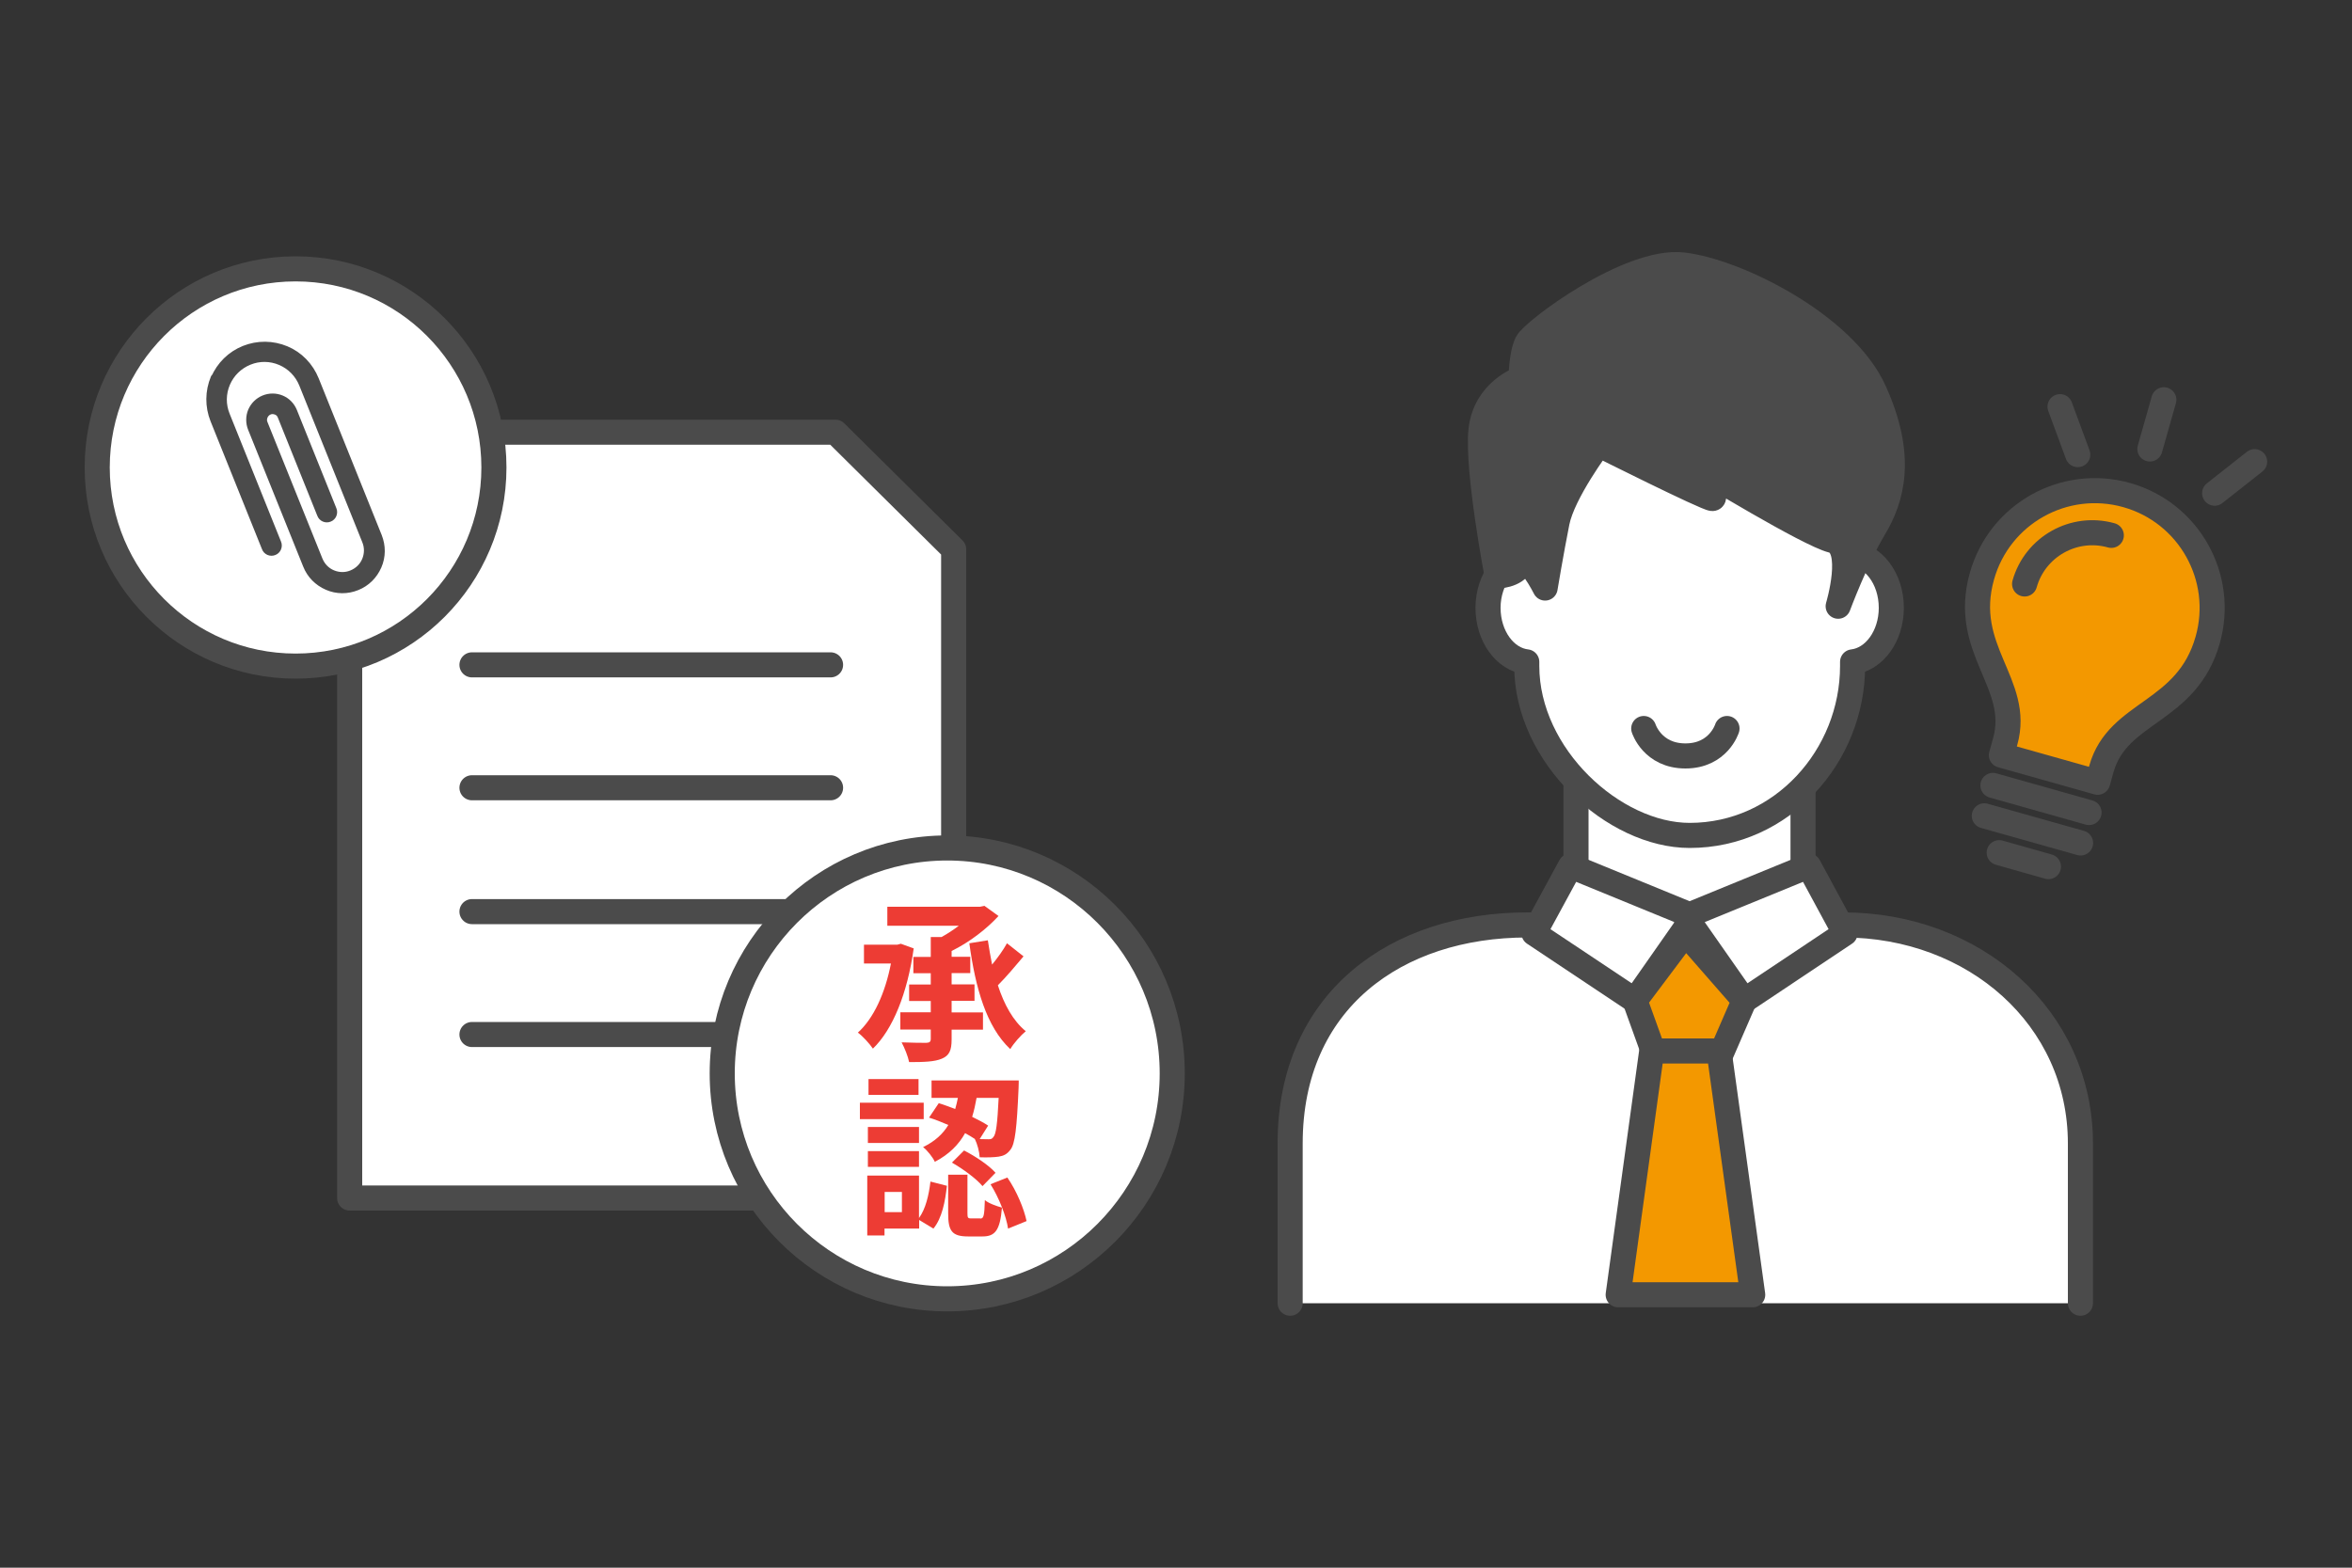
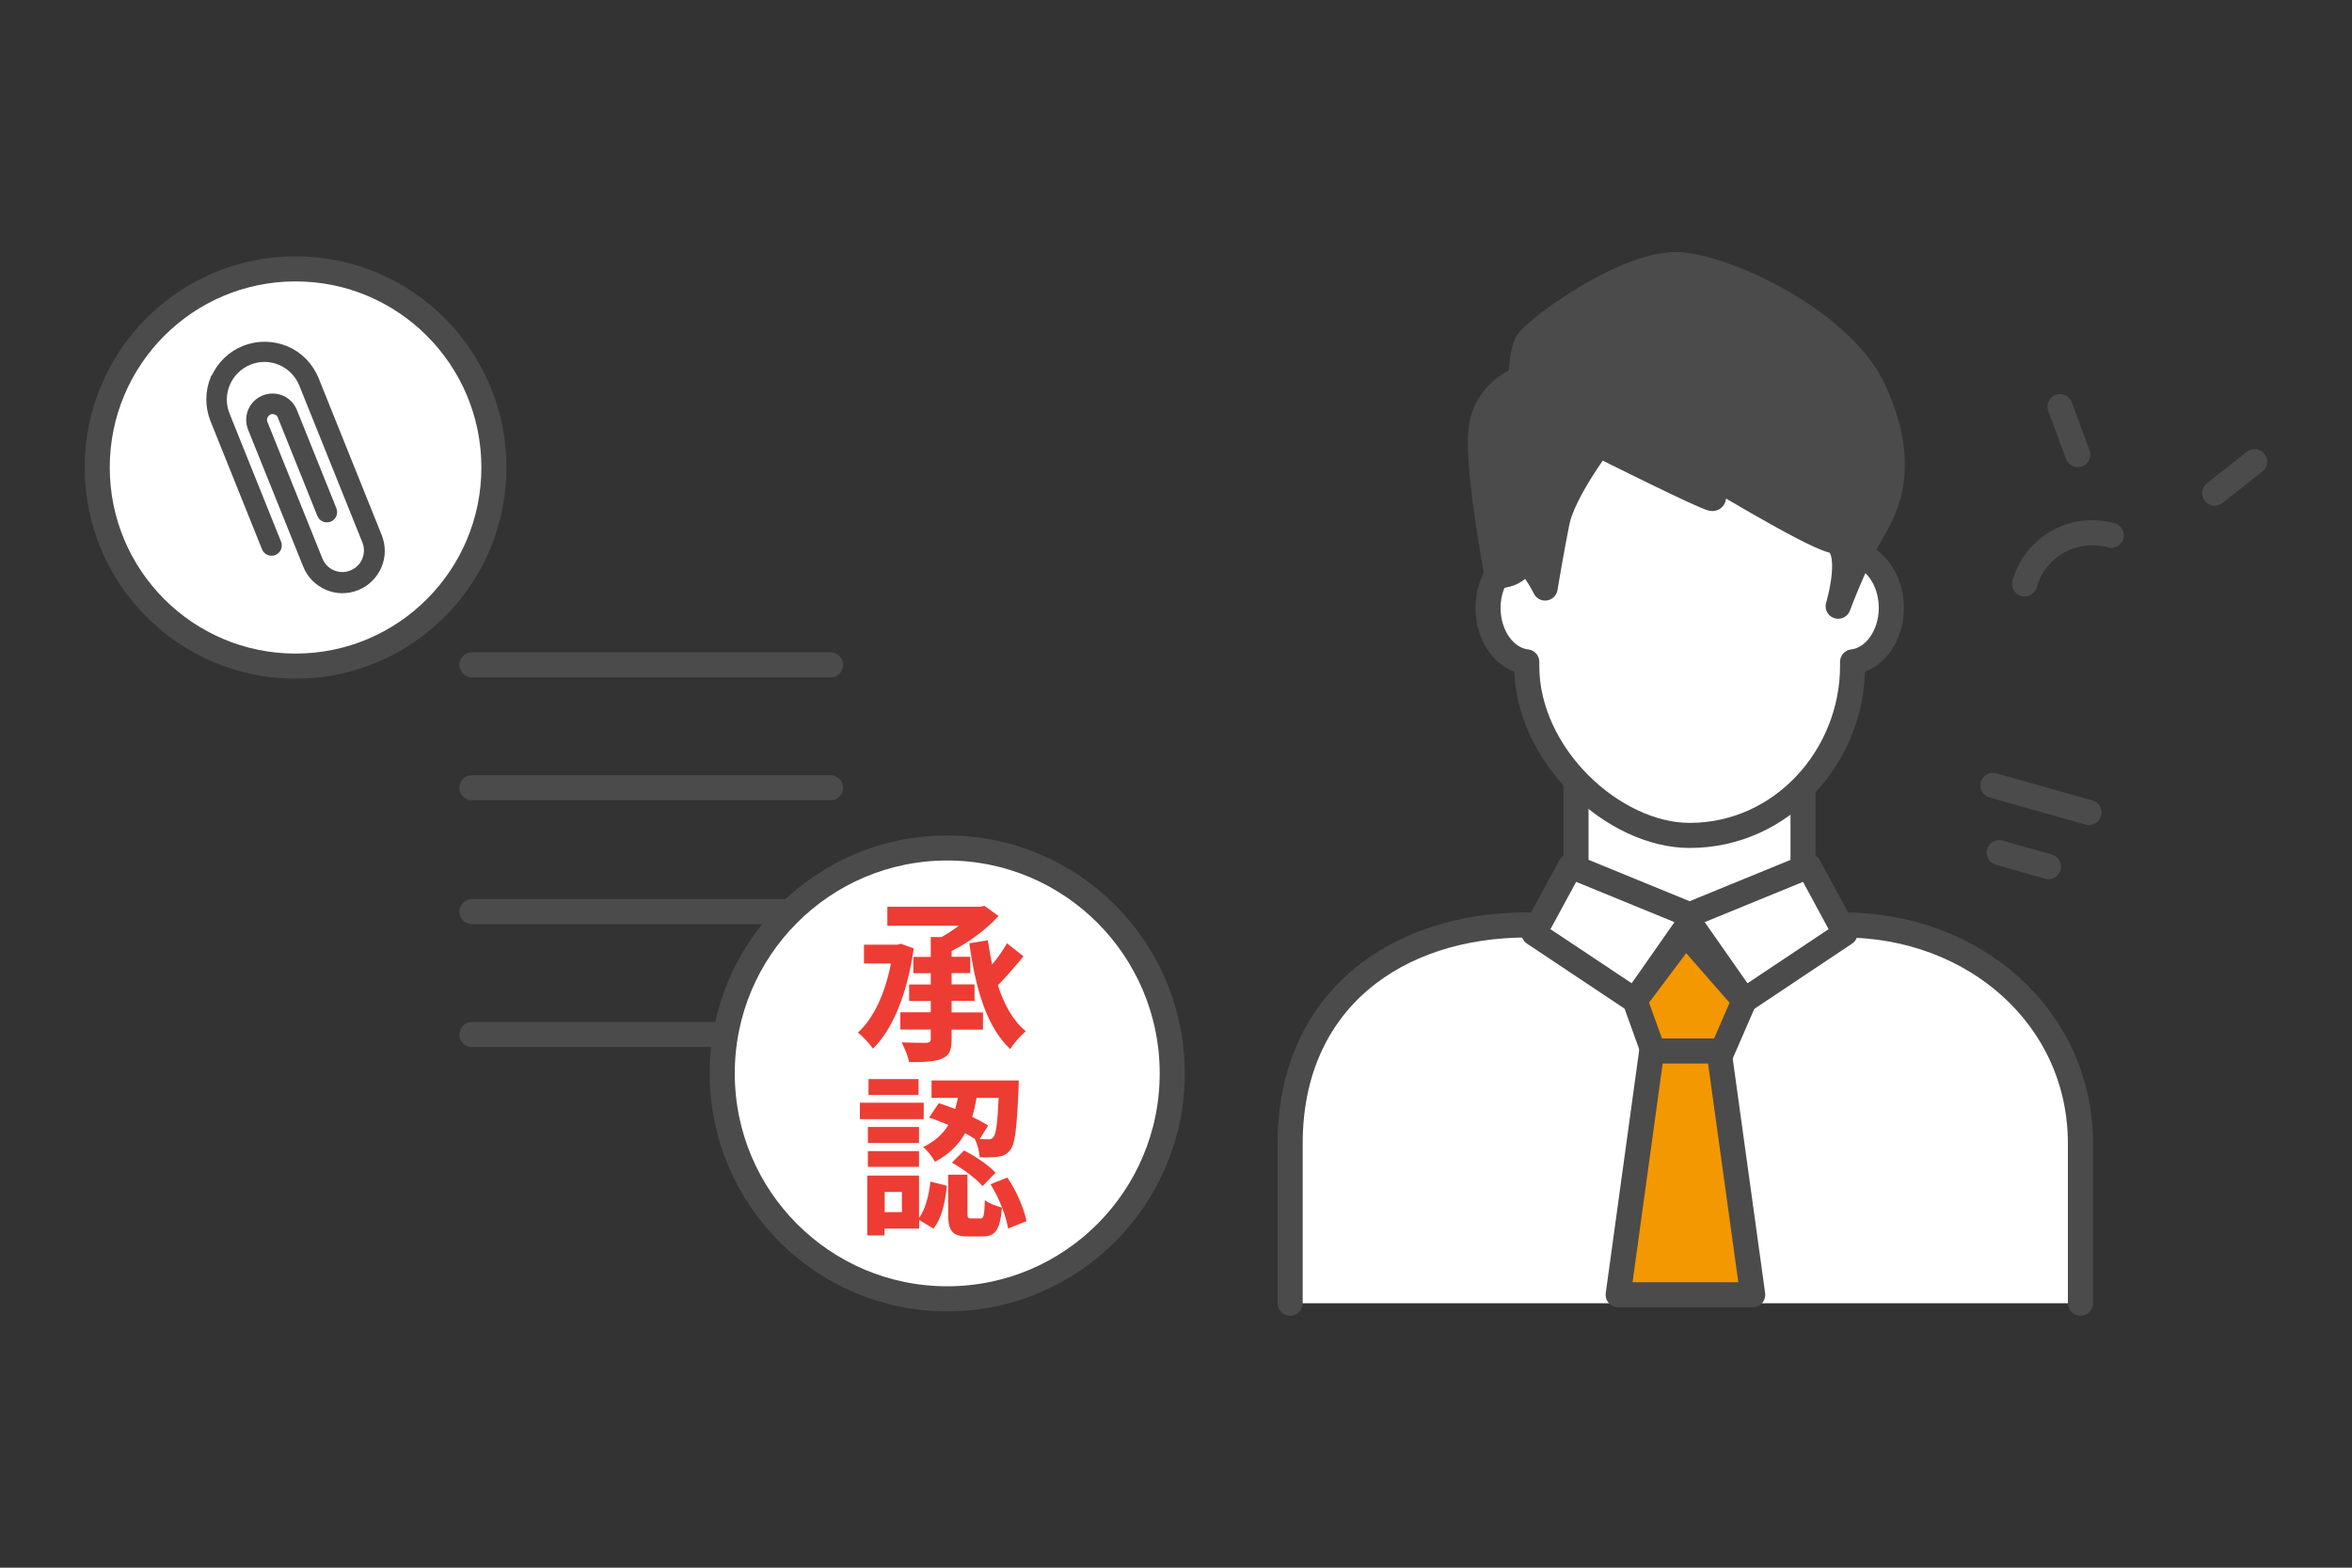
<svg xmlns="http://www.w3.org/2000/svg" id="_データ" viewBox="0 0 150 100">
  <rect x="0" y="0" width="150" height="100" fill="#333333" stroke="none" />
  <defs>
    <style>.cls-1,.cls-2{fill:none;}.cls-1,.cls-3,.cls-4,.cls-5{stroke-width:1.6px;}.cls-1,.cls-3,.cls-4,.cls-5,.cls-6{stroke:#4b4b4b;stroke-linecap:round;stroke-linejoin:round;}.cls-2,.cls-7{stroke-width:0px;}.cls-3{fill:#f39800;}.cls-4{fill:#fff;}.cls-5,.cls-6{fill:#4b4b4b;}.cls-6{stroke-width:.76px;}.cls-7{fill:#ed3c34;}</style>
  </defs>
  <rect class="cls-2" x="0" width="150" height="100" />
-   <polygon class="cls-4" points="60.82 76.42 22.3 76.42 22.3 27.57 53.28 27.57 60.82 35.04 60.82 76.42" />
  <line class="cls-4" x1="30.1" y1="58.15" x2="52.97" y2="58.15" />
  <line class="cls-4" x1="30.1" y1="65.99" x2="52.97" y2="65.99" />
  <line class="cls-4" x1="30.1" y1="42.41" x2="52.97" y2="42.41" />
  <line class="cls-4" x1="30.1" y1="50.25" x2="52.97" y2="50.25" />
  <ellipse class="cls-4" cx="18.85" cy="29.82" rx="12.65" ry="12.67" />
  <path class="cls-6" d="m13.81,24.21c.35-.82,1-1.46,1.82-1.79.83-.33,1.73-.32,2.55.02s1.45,1,1.79,1.83l4.02,10c.23.58.23,1.21-.02,1.78s-.69,1.01-1.27,1.24c-.57.23-1.2.23-1.77-.02s-1.01-.69-1.24-1.27l-3.51-8.72c-.13-.32-.13-.68,0-1,.14-.32.39-.57.71-.7.32-.13.67-.13.99,0s.57.39.7.71l2.52,6.27c.06.14-.01.31-.15.36-.14.06-.31-.01-.36-.16l-2.52-6.27c-.07-.18-.21-.33-.4-.4s-.38-.08-.56,0c-.37.15-.56.6-.41.96l3.51,8.72c.18.44.51.78.94.96s.91.19,1.34.01c.44-.18.78-.51.96-.94.18-.43.19-.91.01-1.35l-4.02-10c-.28-.69-.81-1.23-1.49-1.52s-1.44-.3-2.12-.02c-.69.28-1.23.81-1.52,1.49-.29.68-.3,1.44-.02,2.13l3.28,8.16c.06.14-.01.31-.15.36-.14.06-.31-.01-.36-.16l-3.28-8.16c-.33-.83-.32-1.74.02-2.56" />
  <ellipse class="cls-4" cx="60.41" cy="68.47" rx="14.35" ry="14.38" />
  <path class="cls-4" d="m82.28,83.13v-10.19c0-9.12,6.77-13.94,15.12-13.94h20.16c8.35,0,15.12,5.9,15.12,13.94v10.19" />
  <polyline class="cls-4" points="114.99 49.88 114.99 55.78 107.75 58.46 100.51 55.78 100.51 49.88" />
  <polygon class="cls-4" points="104.27 63.82 97.83 59.53 100.16 55.24 108.02 58.46 104.27 63.82" />
  <polygon class="cls-4" points="111.24 63.82 117.67 59.53 115.35 55.24 107.49 58.46 111.24 63.82" />
  <polygon class="cls-3" points="104.27 63.82 105.69 67.76 109.53 67.76 111.24 63.82 107.49 59.53 104.27 63.82" />
  <polygon class="cls-3" points="111.78 82.59 103.2 82.59 105.34 67.04 109.63 67.04 111.78 82.59" />
  <path class="cls-4" d="m120.62,38.77c0,1.81-1.09,3.29-2.47,3.45v.26c0,5.74-4.5,10.81-10.39,10.81-4.83,0-10.39-5.07-10.39-10.81v-.26c-1.39-.16-2.47-1.64-2.47-3.45s1.16-3.39,2.61-3.46c.81-5.09,4.31-10.24,10.25-10.24,5.44,0,9.44,5.14,10.25,10.24,1.45.07,2.61,1.59,2.61,3.46Z" />
  <path class="cls-5" d="m101.97,28.35s-2.29,3.05-2.67,4.96c-.38,1.91-.76,4.2-.76,4.2,0,0-1.15-2.29-1.53-1.53s-1.53.76-1.53.76c0,0-1.29-6.76-1.03-9.29.27-2.54,2.56-3.3,2.56-3.3,0,0,0-1.53.38-2.29s6.49-5.34,9.92-4.96c3.44.38,10.31,3.82,12.21,8.02,1.91,4.2,1.15,6.86,0,8.78-1.15,1.91-2.29,4.97-2.29,4.97,0,0,1.15-3.82-.38-4.2s-8.4-4.58-8.4-4.58c0,0,1.15,1.91.76,1.91s-7.25-3.44-7.25-3.44Z" />
  <line class="cls-1" x1="133.23" y1="51.83" x2="127.1" y2="50.1" />
-   <line class="cls-1" x1="132.69" y1="53.77" x2="126.55" y2="52.04" />
-   <path class="cls-3" d="m127.64,48.17l.24-.86c1.05-3.72-2.81-5.85-1.48-10.56,1.12-3.98,5.25-6.29,9.23-5.17,3.98,1.12,6.29,5.26,5.17,9.23-1.33,4.72-5.73,4.51-6.78,8.23l-.24.86-6.14-1.73Z" />
  <line class="cls-1" x1="130.64" y1="55.28" x2="127.5" y2="54.39" />
-   <line class="cls-1" x1="137.11" y1="28.64" x2="138" y2="25.5" />
  <line class="cls-1" x1="132.51" y1="29" x2="131.38" y2="25.94" />
  <line class="cls-1" x1="141.24" y1="31.46" x2="143.79" y2="29.45" />
  <path class="cls-1" d="m134.65,34.15c-2.38-.67-4.86.72-5.53,3.1" />
-   <path class="cls-1" d="m104.83,46.47s.55,1.75,2.66,1.75,2.65-1.75,2.65-1.75" />
  <path class="cls-7" d="m58.27,60.51c-.4,2.86-1.34,5.17-2.6,6.38-.2-.3-.67-.82-.96-1.02,1.01-.91,1.74-2.51,2.11-4.41h-1.72v-1.2h2.13l.22-.06.83.3Zm2.42,4.07h2v1.1h-2v.62c0,.71-.15,1.03-.62,1.23-.47.2-1.15.22-2.09.22-.07-.36-.29-.91-.48-1.26.66.03,1.38.03,1.58.03.21-.01.28-.07.28-.26v-.59h-1.94v-1.1h1.94v-.72h-1.38v-1.05h1.38v-.72h-1.11v-1.04h1.11v-1.27h.69c.38-.21.76-.46,1.1-.72h-4.56v-1.21h5.91l.28-.06.9.65c-.76.83-1.86,1.68-2.99,2.23v.37h1.19v1.04h-1.19v.72h1.46v1.05h-1.46v.72Zm4.59-3.58c-.52.62-1.11,1.32-1.64,1.85.4,1.23.97,2.27,1.78,2.93-.32.26-.77.77-.99,1.14-1.52-1.42-2.22-3.89-2.61-6.75l1.18-.19c.08.53.17,1.04.27,1.55.37-.45.72-.94.95-1.36l1.05.83Z" />
  <path class="cls-7" d="m58.91,71.39h-4.07v-1.05h4.07v1.05Zm-.29,6.29c.41-.56.62-1.45.72-2.31l1.05.27c-.11,1-.31,2.06-.86,2.73l-.91-.55v.55h-2.21v.44h-1.1v-3.82h3.3v2.7Zm-.01-4.77h-3.26v-1.02h3.26v1.02Zm-3.26.52h3.26v1h-3.26v-1Zm3.23-3.59h-3.19v-1.01h3.19v1.01Zm-1.06,6.19h-1.1v1.29h1.1v-1.29Zm2.35-5.66c.34.1.69.24,1.05.37.07-.24.12-.47.17-.71h-1.68v-1.11h5.56s0,.34-.01.49c-.11,2.53-.22,3.58-.53,3.94-.21.28-.43.38-.74.43-.27.04-.73.06-1.21.04-.02-.36-.15-.85-.31-1.17-.19-.12-.39-.25-.62-.37-.4.72-1.01,1.35-1.93,1.83-.13-.29-.48-.73-.75-.94.77-.37,1.28-.86,1.61-1.41-.41-.18-.84-.35-1.23-.47l.62-.92Zm2.65,7.36c.21,0,.26-.15.29-1.18.22.2.75.39,1.09.48-.12,1.47-.45,1.84-1.24,1.84h-.92c-1.05,0-1.27-.37-1.27-1.48v-2.46h1.23v2.44c0,.3.02.35.22.35h.59Zm-1.03-4.34c.72.37,1.58.94,2,1.42l-.83.85c-.38-.46-1.23-1.09-1.95-1.5l.77-.77Zm.79-3.35c-.07.4-.16.81-.28,1.2.39.19.75.38,1.02.56l-.54.86c.24.01.43.01.54.01.16.01.26-.02.34-.15.16-.17.25-.83.33-2.49h-1.4Zm1.97,5.08c.59.85,1.06,2,1.22,2.77l-1.18.48c-.11-.77-.57-1.96-1.12-2.83l1.08-.43Z" />
</svg>